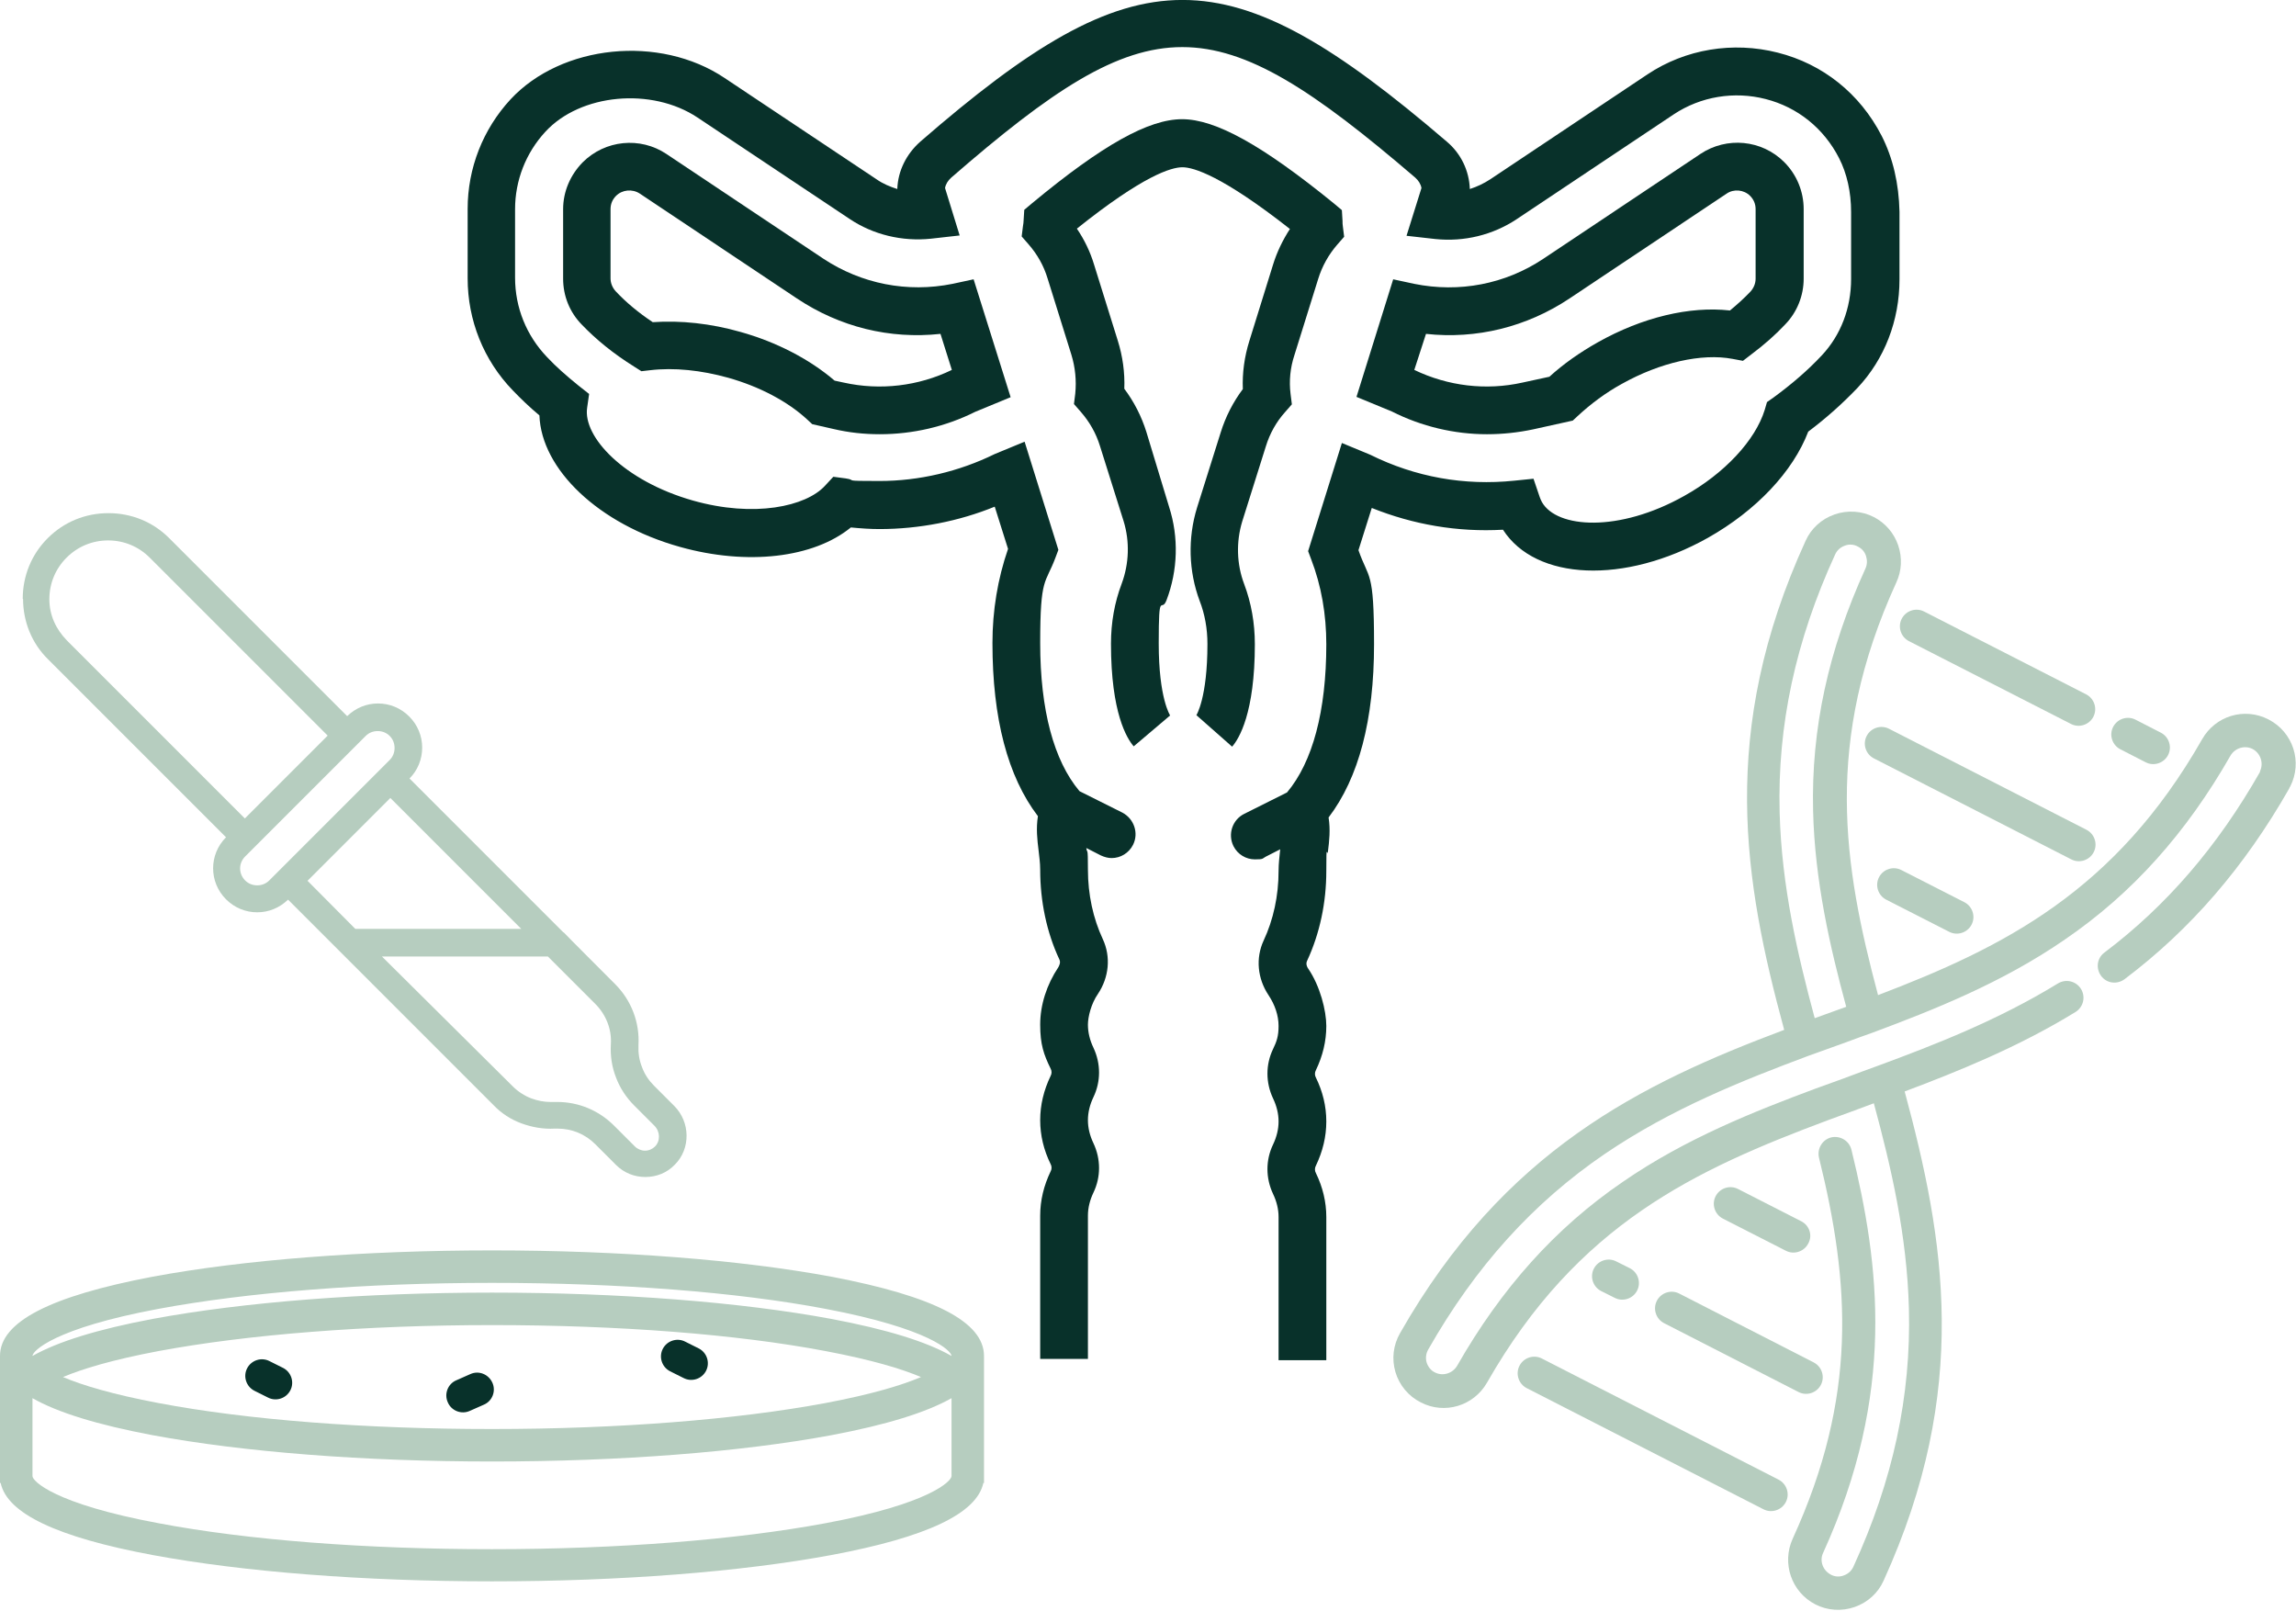
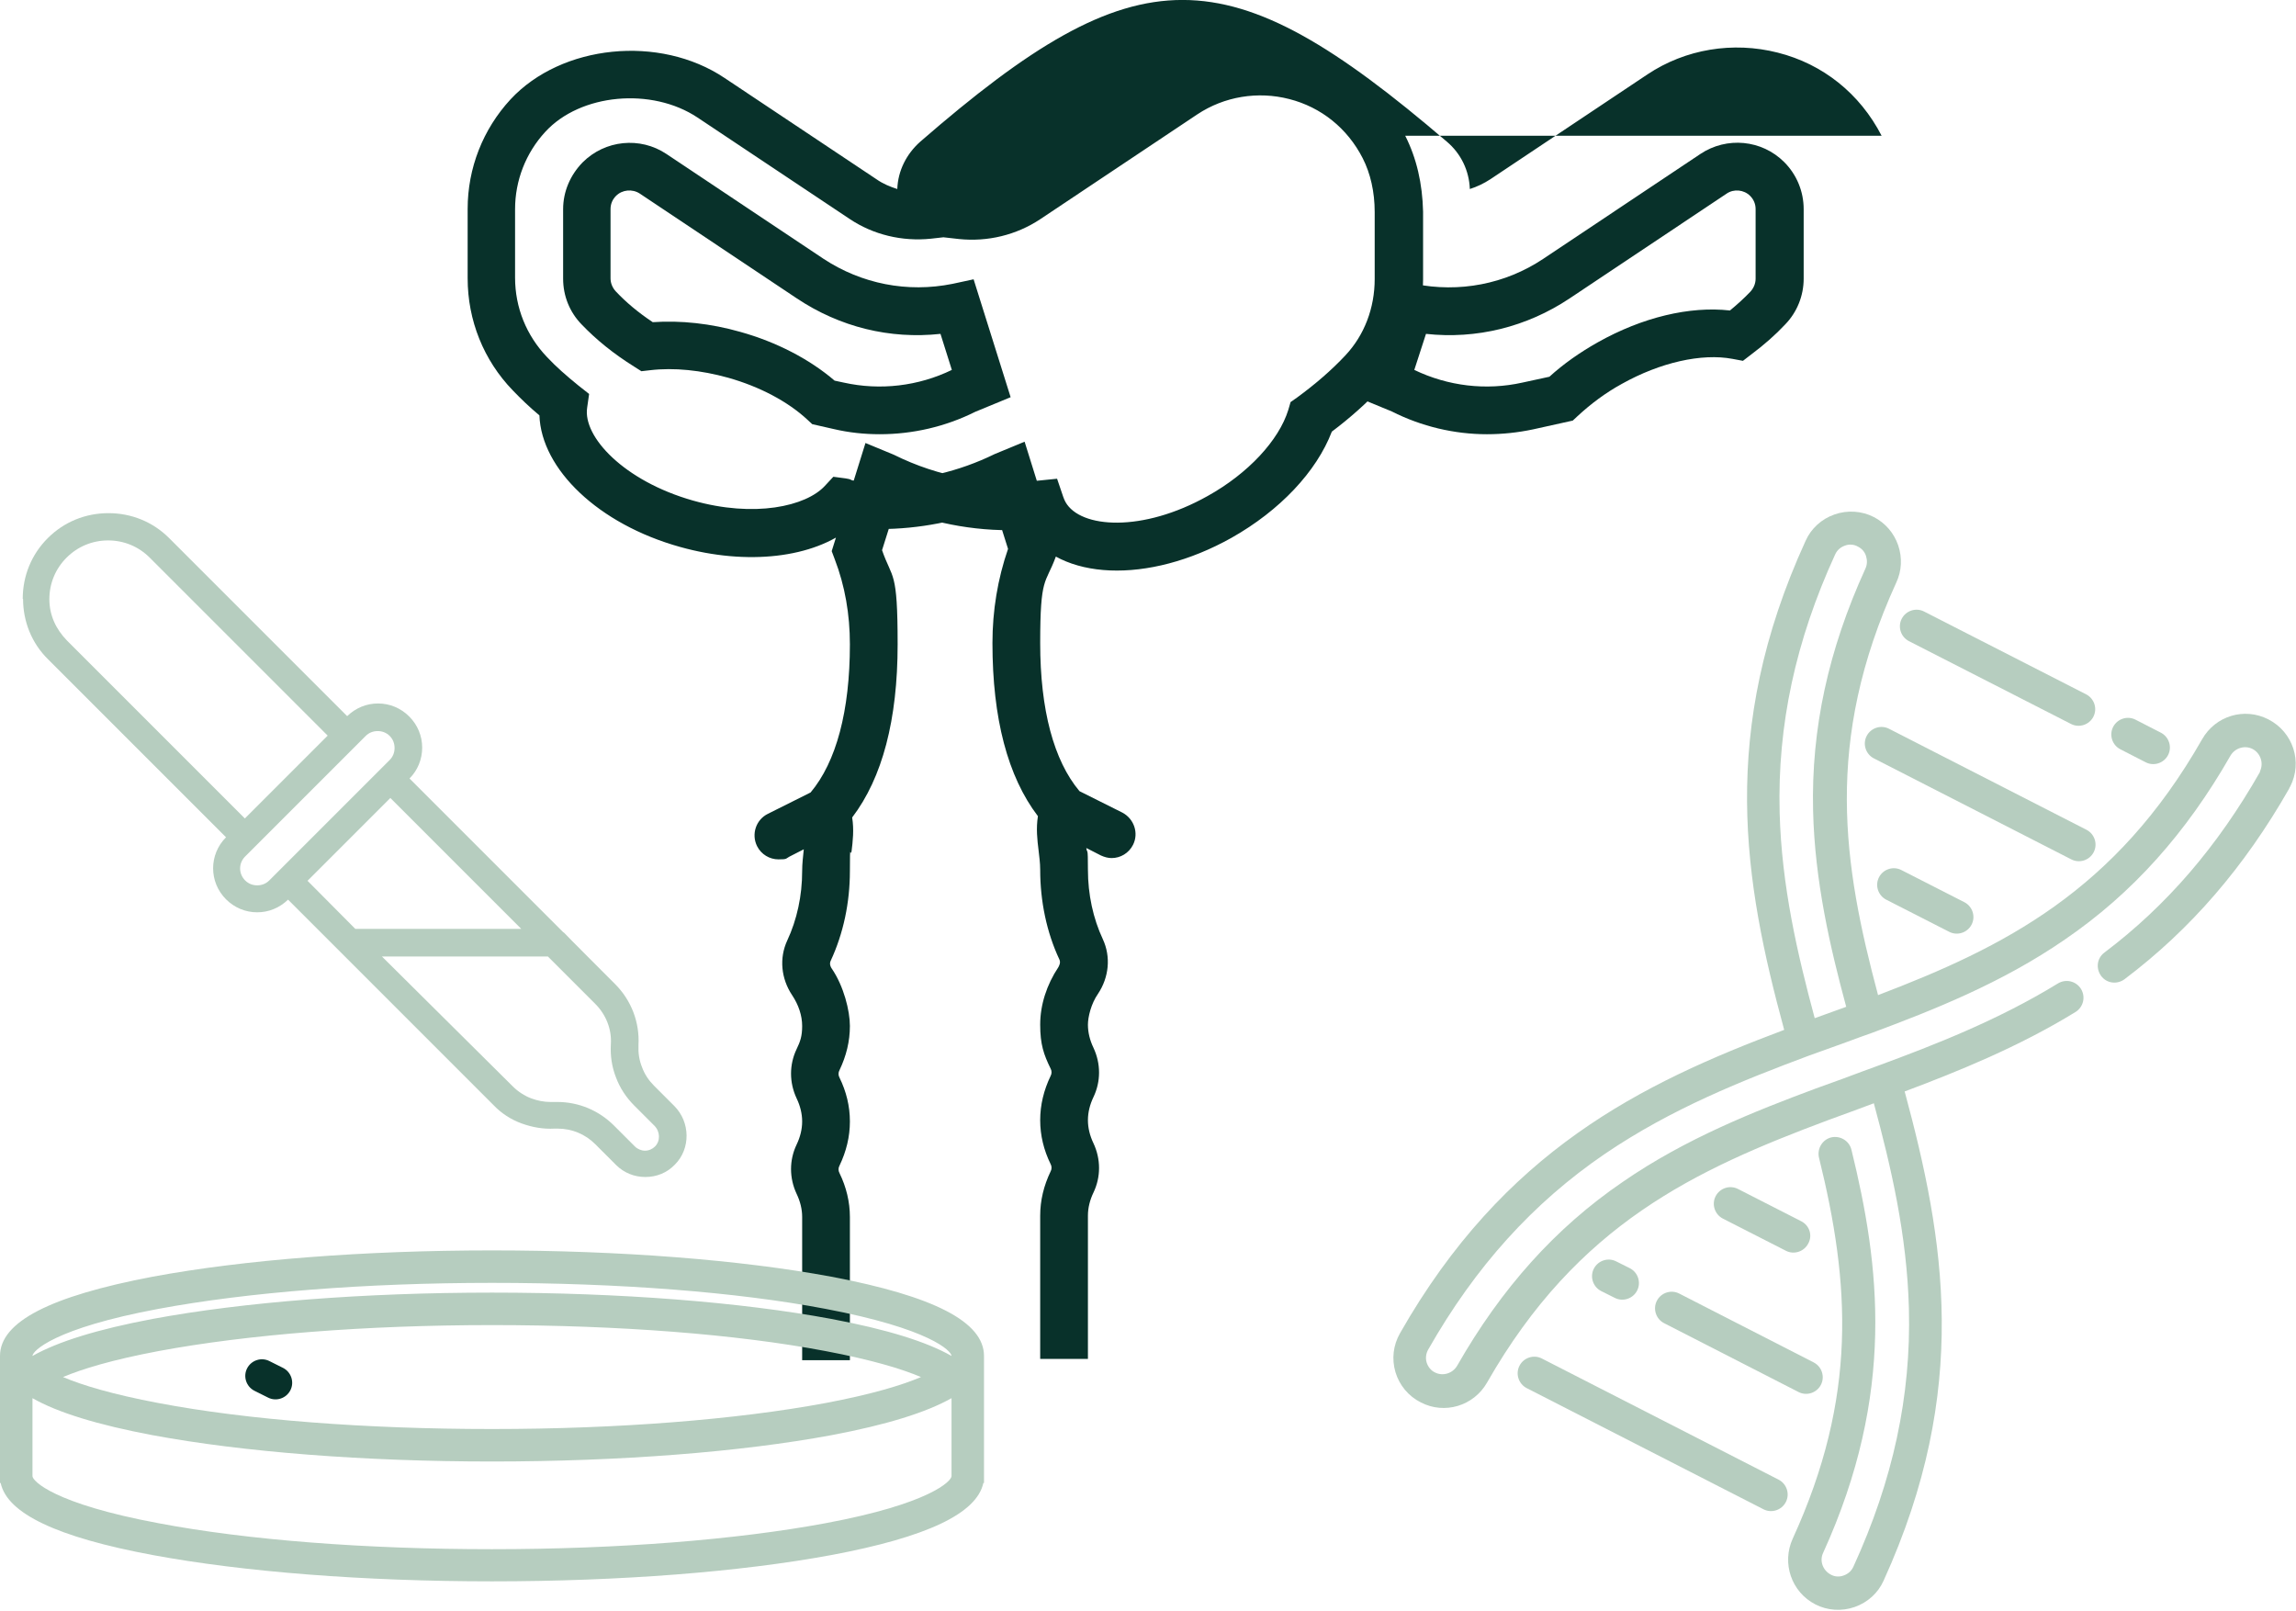
<svg xmlns="http://www.w3.org/2000/svg" id="Ebene_1" data-name="Ebene 1" version="1.1" viewBox="0 0 707 496">
  <defs>
    <style>
      .cls-1 {
        fill: #b6cdbf;
      }

      .cls-1, .cls-2 {
        stroke-width: 0px;
      }

      .cls-2 {
        fill: #08312a;
      }
    </style>
  </defs>
  <g>
-     <path class="cls-2" d="M579.4,41.8c-6.7-13-18.1-22.1-32-25.6-13.8-3.5-28.4-1.1-40.1,6.7l-48.4,32.3c-2,1.3-4.1,2.3-6.3,3-.2-5.6-2.7-10.9-7.1-14.6-67.8-58.1-95.1-58.2-162.1,0-4.3,3.8-6.9,9-7.1,14.6-2.2-.7-4.4-1.6-6.4-3l-46.8-31.2c-20-13.4-50.2-10.3-65.9,6.6-8.5,9.2-13.2,21.2-13.2,33.7v21.4c0,12.9,4.9,25.2,13.9,34.5,2.5,2.6,5.2,5.2,8.2,7.7.6,16.6,18.2,33.5,43.3,40.5,20.7,5.8,41.1,3.4,52.6-6,3.1.3,6,.5,8.8.5,12.2,0,24.5-2.4,35.5-6.9l4.1,13c-3.2,9.3-4.8,19-4.8,29,0,23.2,4.7,41.1,14,53.3-.6,3.8-.2,7.3.2,10.5.2,1.9.5,3.8.5,6,0,9.7,2,19.3,5.9,27.6.5,1-.1,2-.3,2.4-3.6,5.4-5.6,11.6-5.6,17.7s1.1,9.2,3.2,13.5c.4.7.4,1.6,0,2.3-2.1,4.4-3.2,8.9-3.2,13.6s1.1,9.2,3.2,13.5c.4.7.4,1.6,0,2.3-2.1,4.4-3.2,8.9-3.2,13.6v44.1h14.7v-44.1c0-2.4.6-4.8,1.7-7.1,2.3-4.8,2.3-10.3,0-15.2-1.1-2.3-1.7-4.7-1.7-7.1s.6-4.8,1.7-7.1c2.3-4.8,2.3-10.3,0-15.2-1.1-2.3-1.7-4.7-1.7-7.1s1-6.5,3.1-9.5c3.4-5.1,4-11.4,1.5-16.8-3-6.4-4.6-13.8-4.6-21.4s-.2-4.6-.5-6.7l4.5,2.3c1.1.5,2.2.8,3.3.8,2.7,0,5.3-1.5,6.6-4.1,1.8-3.6.3-8-3.3-9.9l-13.2-6.6c-7.9-9.4-12.1-25-12.1-45.6s1.6-18,4.7-26.3l.9-2.4-10.4-33.3-9.2,3.8c-11,5.4-23.3,8.3-35.5,8.3s-6.5-.2-10.4-.8l-3.8-.5-2.6,2.8c-5.8,6.3-21.7,9.9-40.7,4.5-21.1-6-33.9-19.6-32.5-28.6l.6-4.2-3.3-2.6c-3.7-3-6.9-5.8-9.7-8.8-6.3-6.6-9.8-15.2-9.8-24.4v-21.1c0-8.8,3.3-17.3,9.3-23.8,10.8-11.8,32.8-13.8,46.9-4.4l46.8,31.2c7.3,4.9,16.2,7,25,6.1l8.9-1-4.5-14.6c.2-1.2.9-2.3,1.9-3.2,61.7-53.6,80.4-53.6,142.9,0,1,.9,1.7,2,1.9,3.2l-4.6,14.7,8.9,1c8.8.9,17.6-1.2,25-6.1l48.4-32.3c8.3-5.5,18.6-7.2,28.3-4.7,9.8,2.5,17.9,9,22.6,18.2,2.4,4.7,3.7,10.4,3.7,16.6v20.6c0,9-3.2,17.3-9,23.5-4.3,4.6-9.3,8.9-14.9,13l-2,1.4-.7,2.4c-2.9,9.4-12.4,19.6-24.8,26.5-20.1,11.3-39.2,10-43.8,1.9-.3-.5-.5-1.1-.7-1.6l-1.9-5.6-5.9.6c-15.4,1.6-30.5-1.1-44.4-8l-8.7-3.6-10.4,33.3.9,2.4c3.2,8.3,4.7,17.1,4.7,26.3,0,20.5-4.2,36.2-12.1,45.6l-13.2,6.6c-3.6,1.8-5.1,6.2-3.3,9.9,1.3,2.6,3.9,4.1,6.6,4.1s2.2-.2,3.3-.8l4.5-2.3c-.2,2.1-.5,4.3-.5,6.7,0,7.6-1.6,15-4.6,21.4-2.5,5.4-1.9,11.7,1.5,16.8,2,3,3.1,6.3,3.1,9.5s-.6,4.8-1.7,7.1c-2.3,4.8-2.3,10.3,0,15.2,1.1,2.3,1.7,4.7,1.7,7.1s-.6,4.8-1.7,7.1c-2.3,4.8-2.3,10.3,0,15.2,1.1,2.3,1.7,4.7,1.7,7.1v44.1h14.7v-44.1c0-4.6-1.1-9.2-3.2-13.5-.4-.7-.4-1.6,0-2.3,2.1-4.4,3.2-8.9,3.2-13.6s-1.1-9.2-3.2-13.5c-.4-.7-.4-1.6,0-2.3,2.1-4.4,3.2-8.9,3.2-13.6s-1.9-12.3-5.6-17.7c-.3-.4-.8-1.4-.3-2.4,3.9-8.4,5.9-17.9,5.9-27.6s.2-4.1.5-6c.4-3.2.8-6.7.2-10.5,9.3-12.2,14-30.1,14-53.3s-1.6-19.8-4.8-29l4.1-13c12.7,5.1,26.4,7.5,40.4,6.7,10.1,15.7,37.4,16.9,63.1,2.5,14.9-8.4,26.2-20.4,30.9-32.7,5.6-4.2,10.6-8.7,15.1-13.4,8.4-8.9,13-20.8,13-33.5v-20.8c-.2-8.7-2-16.5-5.5-23.4Z" />
+     <path class="cls-2" d="M579.4,41.8c-6.7-13-18.1-22.1-32-25.6-13.8-3.5-28.4-1.1-40.1,6.7l-48.4,32.3c-2,1.3-4.1,2.3-6.3,3-.2-5.6-2.7-10.9-7.1-14.6-67.8-58.1-95.1-58.2-162.1,0-4.3,3.8-6.9,9-7.1,14.6-2.2-.7-4.4-1.6-6.4-3l-46.8-31.2c-20-13.4-50.2-10.3-65.9,6.6-8.5,9.2-13.2,21.2-13.2,33.7v21.4c0,12.9,4.9,25.2,13.9,34.5,2.5,2.6,5.2,5.2,8.2,7.7.6,16.6,18.2,33.5,43.3,40.5,20.7,5.8,41.1,3.4,52.6-6,3.1.3,6,.5,8.8.5,12.2,0,24.5-2.4,35.5-6.9l4.1,13c-3.2,9.3-4.8,19-4.8,29,0,23.2,4.7,41.1,14,53.3-.6,3.8-.2,7.3.2,10.5.2,1.9.5,3.8.5,6,0,9.7,2,19.3,5.9,27.6.5,1-.1,2-.3,2.4-3.6,5.4-5.6,11.6-5.6,17.7s1.1,9.2,3.2,13.5c.4.7.4,1.6,0,2.3-2.1,4.4-3.2,8.9-3.2,13.6s1.1,9.2,3.2,13.5c.4.7.4,1.6,0,2.3-2.1,4.4-3.2,8.9-3.2,13.6v44.1h14.7v-44.1c0-2.4.6-4.8,1.7-7.1,2.3-4.8,2.3-10.3,0-15.2-1.1-2.3-1.7-4.7-1.7-7.1s.6-4.8,1.7-7.1c2.3-4.8,2.3-10.3,0-15.2-1.1-2.3-1.7-4.7-1.7-7.1s1-6.5,3.1-9.5c3.4-5.1,4-11.4,1.5-16.8-3-6.4-4.6-13.8-4.6-21.4s-.2-4.6-.5-6.7l4.5,2.3c1.1.5,2.2.8,3.3.8,2.7,0,5.3-1.5,6.6-4.1,1.8-3.6.3-8-3.3-9.9l-13.2-6.6c-7.9-9.4-12.1-25-12.1-45.6s1.6-18,4.7-26.3l.9-2.4-10.4-33.3-9.2,3.8c-11,5.4-23.3,8.3-35.5,8.3s-6.5-.2-10.4-.8l-3.8-.5-2.6,2.8c-5.8,6.3-21.7,9.9-40.7,4.5-21.1-6-33.9-19.6-32.5-28.6l.6-4.2-3.3-2.6c-3.7-3-6.9-5.8-9.7-8.8-6.3-6.6-9.8-15.2-9.8-24.4v-21.1c0-8.8,3.3-17.3,9.3-23.8,10.8-11.8,32.8-13.8,46.9-4.4l46.8,31.2c7.3,4.9,16.2,7,25,6.1l8.9-1-4.5-14.6l-4.6,14.7,8.9,1c8.8.9,17.6-1.2,25-6.1l48.4-32.3c8.3-5.5,18.6-7.2,28.3-4.7,9.8,2.5,17.9,9,22.6,18.2,2.4,4.7,3.7,10.4,3.7,16.6v20.6c0,9-3.2,17.3-9,23.5-4.3,4.6-9.3,8.9-14.9,13l-2,1.4-.7,2.4c-2.9,9.4-12.4,19.6-24.8,26.5-20.1,11.3-39.2,10-43.8,1.9-.3-.5-.5-1.1-.7-1.6l-1.9-5.6-5.9.6c-15.4,1.6-30.5-1.1-44.4-8l-8.7-3.6-10.4,33.3.9,2.4c3.2,8.3,4.7,17.1,4.7,26.3,0,20.5-4.2,36.2-12.1,45.6l-13.2,6.6c-3.6,1.8-5.1,6.2-3.3,9.9,1.3,2.6,3.9,4.1,6.6,4.1s2.2-.2,3.3-.8l4.5-2.3c-.2,2.1-.5,4.3-.5,6.7,0,7.6-1.6,15-4.6,21.4-2.5,5.4-1.9,11.7,1.5,16.8,2,3,3.1,6.3,3.1,9.5s-.6,4.8-1.7,7.1c-2.3,4.8-2.3,10.3,0,15.2,1.1,2.3,1.7,4.7,1.7,7.1s-.6,4.8-1.7,7.1c-2.3,4.8-2.3,10.3,0,15.2,1.1,2.3,1.7,4.7,1.7,7.1v44.1h14.7v-44.1c0-4.6-1.1-9.2-3.2-13.5-.4-.7-.4-1.6,0-2.3,2.1-4.4,3.2-8.9,3.2-13.6s-1.1-9.2-3.2-13.5c-.4-.7-.4-1.6,0-2.3,2.1-4.4,3.2-8.9,3.2-13.6s-1.9-12.3-5.6-17.7c-.3-.4-.8-1.4-.3-2.4,3.9-8.4,5.9-17.9,5.9-27.6s.2-4.1.5-6c.4-3.2.8-6.7.2-10.5,9.3-12.2,14-30.1,14-53.3s-1.6-19.8-4.8-29l4.1-13c12.7,5.1,26.4,7.5,40.4,6.7,10.1,15.7,37.4,16.9,63.1,2.5,14.9-8.4,26.2-20.4,30.9-32.7,5.6-4.2,10.6-8.7,15.1-13.4,8.4-8.9,13-20.8,13-33.5v-20.8c-.2-8.7-2-16.5-5.5-23.4Z" />
    <path class="cls-2" d="M253.6,79.7l-48.4-32.3c-8.1-5.4-18.9-4.3-25.8,2.6-3.8,3.9-6,9-6,14.4v21.4c0,5.3,2,10.3,5.7,14.1,4.5,4.7,9.8,9,16.2,13l2.2,1.4,2.6-.3c7.5-.9,15.8,0,24.1,2.3,9.6,2.7,18.4,7.3,24.5,13l1.4,1.3,6.6,1.5c4.7,1.1,9.4,1.6,14.2,1.6,10.1,0,20.2-2.3,29.4-6.9l10.9-4.5-11.4-36.3-6.5,1.4c-13.9,2.8-28,0-39.7-7.7ZM259.8,117.8l-2.8-.6c-7.7-6.6-17.9-11.9-29-15-9.1-2.6-18.4-3.6-27-3-4.5-3-8.2-6.1-11.4-9.5-1-1.1-1.6-2.5-1.6-4v-21.3c0-1.6.6-3,1.7-4.1,1.9-1.9,5-2.2,7.3-.7l48.4,32.3c13.2,8.8,28.6,12.6,44.2,10.9l3.5,11.1c-10.3,5-22.1,6.4-33.3,3.9Z" />
    <path class="cls-2" d="M457.9,133.7c4.7,0,9.5-.5,14.2-1.5l12.2-2.7,1.5-1.4c4-3.7,8.5-7.1,13.6-9.9,11.8-6.6,24.6-9.5,34.1-7.7l3.2.6,2.6-2c4-3,7.4-6,10.4-9.2,3.7-3.8,5.7-8.9,5.7-14.1v-21.4c0-5.4-2.1-10.6-6-14.5-6.9-6.9-17.7-7.9-25.8-2.5l-48.4,32.3c-11.7,7.8-25.9,10.5-39.7,7.7l-6.5-1.4-11.3,36.2,10.9,4.5c9.1,4.6,19.2,7,29.3,7ZM439.1,102.8c15.5,1.7,31-2.1,44.2-10.9l48.4-32.3c2.2-1.5,5.3-1.2,7.2.7,1.1,1.1,1.7,2.5,1.7,4.1v21.4c0,1.5-.6,2.9-1.6,4-1.9,2-4,3.9-6.3,5.8-12.4-1.4-27,2.1-40.7,9.8-5.5,3.1-10.5,6.6-14.9,10.6l-8.3,1.8c-11.2,2.5-22.9,1.1-33.3-3.9l3.6-11.1Z" />
-     <path class="cls-2" d="M386.4,198.3c0-6.4-1.1-12.7-3.3-18.5-2.3-6.1-2.5-12.9-.6-19.2l7.3-23.2c1.2-3.9,3.2-7.5,5.9-10.5l2.1-2.4-.4-3.2c-.5-4-.1-8.1,1.2-12l7.3-23.4c1.2-3.9,3.2-7.5,5.9-10.6l2.1-2.4-.4-3.2c-.1-.6-.1-1.1-.1-1.7l-.2-3.3-2.5-2.1c-22-17.9-36.4-25.9-46.7-25.9s-24.5,7.9-46.1,25.8l-2.5,2.1-.2,3.2c0,.6-.1,1.2-.2,1.8l-.4,3.2,2.1,2.4c2.7,3.1,4.7,6.6,5.9,10.6l7.3,23.4c1.2,3.9,1.6,8,1.2,12l-.4,3.2,2.1,2.4c2.7,3.1,4.7,6.6,5.9,10.5l7.3,23.2c1.9,6.2,1.7,13-.6,19.2-2.2,5.8-3.3,12-3.3,18.5,0,21.3,4.9,29.2,7,31.6l11.2-9.5c0-.1-3.5-5.2-3.5-22.2s.8-9.1,2.4-13.3c3.5-9.2,3.8-19.4.8-28.7l-7-23.1c-1.5-4.8-3.8-9.3-6.8-13.3.2-5-.5-10-2-14.8l-7.3-23.4c-1.2-4-3-7.7-5.3-11.1,20.5-16.4,29.1-18.9,32.5-18.9s12.2,2.6,33.1,19c-2.2,3.4-4,7.1-5.2,11l-7.3,23.5c-1.5,4.8-2.2,9.8-2,14.8-3,4-5.3,8.5-6.8,13.3l-7.3,23.2c-2.9,9.4-2.6,19.6.8,28.7,1.6,4.1,2.4,8.6,2.4,13.3,0,16.6-3.4,21.9-3.4,21.9h0l11,9.7c2.1-2.4,7-10.3,7-31.6Z" />
  </g>
  <g>
    <path class="cls-1" d="M586.4,336.1c16.5-6.2,35.1-13.7,52.7-24.5,2.4-1.5,3.2-4.6,1.7-7.1-1.5-2.4-4.6-3.2-7.1-1.7-18.4,11.3-38.2,19-55.3,25.3-1.7.6-3.5,1.3-5.2,1.9l-5.9,2.2c-2.8,1-5.5,2-8.3,3-18.5,6.9-39.9,15.3-59.3,28.7-20.8,14.2-37.4,32.8-51,56.6-1.4,2.4-4.4,3.3-6.8,2.1-1.3-.6-2.2-1.8-2.6-3.1-.4-1.3-.2-2.8.5-4,14.5-25.5,32.3-45.2,54.5-60.3,20.5-13.9,42.2-22.5,62.8-30.2,1.8-.6,3.5-1.3,5.3-1.9l6.1-2.2c2.7-1,5.4-2,8-2.9,18.5-6.9,39.9-15.3,59.3-28.7,20.8-14.2,37.4-32.8,51-56.6,1.4-2.4,4.4-3.3,6.8-2.1,2.5,1.3,3.5,4.4,2.3,6.9,0,.1,0,.1,0,.2-13.1,23-28.8,41.2-47.9,55.6-2.3,1.7-2.7,4.9-1,7.2,1.7,2.3,4.9,2.7,7.2,1,20.3-15.3,36.9-34.5,50.7-58.7,0-.2.2-.4.3-.6,3.9-7.6.9-16.8-6.7-20.7-7.4-3.8-16.3-1.1-20.4,6.1-26.7,46.8-61,64-99.8,78.8-10.7-40.1-16.8-77.9,5.6-127,1.7-3.6,1.9-7.7.6-11.5-1.3-3.8-4-6.9-7.5-8.7-3.7-1.9-8.1-2.2-12.1-.8s-7.2,4.3-8.9,8.1c-26.9,58.8-19,105-6.6,150.6-44.2,16.6-86.3,37.2-118.3,93.4-2.1,3.7-2.6,7.9-1.4,12,1.2,4,4,7.4,7.8,9.3,7.3,3.8,16.3,1.1,20.4-6.1,27.9-48.9,64.1-65.5,105-80.8,2.7-1,5.5-2,8.2-3l5.9-2.2c5.3,19.6,10.2,40.5,10.8,63.2.7,26.9-4.9,52.9-17.1,79.5-.6,1.3-1.6,2.2-3,2.7-1.3.5-2.8.4-4-.3-2.4-1.3-3.5-4.2-2.3-6.7,22.4-49.2,17.4-88.7,8.7-124.1-.7-2.8-3.5-4.4-6.2-3.8-2.8.7-4.4,3.5-3.8,6.2,9.6,38.8,11.9,73.7-8.1,117.4-3.4,7.5-.4,16.4,7,20.2,3.7,1.9,8.1,2.2,12.1.8,4-1.4,7.2-4.3,8.9-8.1,26.8-58.9,18.8-105.1,6.5-150.6ZM548,250.2c-.7-26.9,4.9-52.9,17.1-79.5.6-1.3,1.6-2.2,3-2.7,1.3-.5,2.8-.4,4,.3,1.2.6,2.1,1.6,2.5,2.9.4,1.3.4,2.6-.2,3.9-11.4,25-16.7,49.3-16.1,74.5.5,21.7,5.3,42.3,10.2,60.4-1.2.4-2.4.9-3.6,1.3l-6.1,2.2h0c-5.3-19.7-10.2-40.7-10.8-63.3Z" />
    <path class="cls-1" d="M665.4,225.6l-7.8-4c-2.5-1.3-5.6-.3-6.9,2.2-1.3,2.5-.3,5.6,2.2,6.9l7.8,4c2.5,1.3,5.6.3,6.9-2.2,1.3-2.5.3-5.6-2.2-6.9Z" />
    <path class="cls-1" d="M642.4,213.8l-49.9-25.5c-2.5-1.3-5.6-.3-6.9,2.2-1.3,2.5-.3,5.6,2.2,6.9l49.9,25.5c2.5,1.3,5.6.3,6.9-2.2s.3-5.6-2.2-6.9Z" />
    <path class="cls-1" d="M642.5,255.5l-60.8-31.1c-2.5-1.3-5.6-.3-6.9,2.2-1.3,2.5-.3,5.6,2.2,6.9l60.8,31.1c2.5,1.3,5.6.3,6.9-2.2,1.3-2.5.3-5.6-2.2-6.9Z" />
    <path class="cls-1" d="M604.9,277.8l-19.4-9.9c-2.5-1.3-5.6-.3-6.9,2.2-1.3,2.5-.3,5.6,2.2,6.9l19.4,9.9c2.5,1.3,5.6.3,6.9-2.2,1.3-2.5.3-5.6-2.2-6.9Z" />
    <path class="cls-1" d="M547.7,455.6l-72.9-37.3c-2.5-1.3-5.6-.3-6.9,2.2s-.3,5.6,2.2,6.9l72.9,37.3c2.5,1.3,5.6.3,6.9-2.2,1.3-2.5.3-5.6-2.2-6.9Z" />
    <path class="cls-1" d="M501.9,390.5l-4.2-2.1c-2.5-1.3-5.6-.3-6.9,2.2s-.3,5.6,2.2,6.9l4.2,2.1c2.5,1.3,5.6.3,6.9-2.2s.3-5.6-2.2-6.9Z" />
    <path class="cls-1" d="M558.5,419.5l-41.4-21.2c-2.5-1.3-5.6-.3-6.9,2.2s-.3,5.6,2.2,6.9l41.4,21.2c2.5,1.3,5.6.3,6.9-2.2,1.3-2.5.3-5.6-2.2-6.9Z" />
    <path class="cls-1" d="M554.6,376l-19.4-9.9c-2.5-1.3-5.6-.3-6.9,2.2-1.3,2.5-.3,5.6,2.2,6.9l19.4,9.9c2.5,1.3,5.6.3,6.9-2.2,1.4-2.5.4-5.6-2.2-6.9Z" />
  </g>
  <path class="cls-1" d="M7,184.4c0-7.1,2.7-13.7,7.7-18.7,5-5,11.6-7.7,18.7-7.7s13.7,2.7,18.7,7.7l54.8,54.8c2.6-2.5,5.9-3.9,9.5-3.9s7,1.4,9.6,4c2.6,2.6,4,6,4,9.6s-1.4,7-3.9,9.5l47.4,47.4h.1c0,.1,15.8,15.9,15.8,15.9,5,5,7.6,11.8,7.2,18.8-.1,2.3.2,4.6,1.1,6.8.8,2.2,2.1,4.1,3.7,5.7l6.2,6.2c5,5,5.1,13.2.2,18.1-2.4,2.5-5.6,3.8-9.1,3.8v-4.1,4.1c-3.4,0-6.6-1.3-9-3.7l-6.4-6.4c-3.1-3.1-7.2-4.8-11.6-4.8h-.9c-3.5.2-6.9-.4-10.2-1.6s-6.2-3.1-8.6-5.6l-47.3-47.3h0l-16-16c-2.6,2.5-5.9,3.9-9.5,3.9s-7-1.4-9.6-4c-5.3-5.3-5.3-13.8,0-19.1l-54.8-54.8c-5-4.9-7.7-11.6-7.7-18.6ZM157.9,334.5c1.6,1.6,3.6,2.9,5.7,3.7,1.9.7,3.9,1.1,5.9,1.1h2.1c6.6,0,12.8,2.6,17.5,7.3l6.4,6.4c.8.8,2,1.3,3.1,1.3v4.1-4.1c1.2,0,2.3-.5,3.1-1.3,1.7-1.7,1.6-4.6-.2-6.4l-6.2-6.2c-2.5-2.5-4.4-5.4-5.6-8.6-1.3-3.3-1.8-6.7-1.6-10.3.3-4.6-1.5-9.1-4.8-12.4l-14.6-14.6h-51.1l40.3,40ZM109.4,286h51.1l-40.3-40.3-25.5,25.5,14.7,14.8ZM75.5,271.1c1,1,2.3,1.5,3.7,1.5s2.7-.5,3.7-1.5l2.8-2.8h0l26.5-26.5,4.9-4.9,2.9-2.9c1-1,1.5-2.3,1.5-3.7s-.5-2.7-1.5-3.7-2.3-1.5-3.7-1.5-2.7.5-3.7,1.5l-3.9,3.9h0l-8.9,8.9-24.2,24.2c-2.2,2.1-2.2,5.4-.1,7.5ZM20.6,197.2l54.8,54.8,4-4,21.5-21.5-54.8-54.8c-3.4-3.4-7.9-5.3-12.8-5.3s-9.4,1.9-12.8,5.3c-3.4,3.4-5.3,7.9-5.3,12.8s2,9.2,5.4,12.7Z" />
  <g>
    <path class="cls-1" d="M256,393.1c-28-5.2-65.1-8.1-104.5-8.1s-76.5,2.9-104.5,8.1c-31.6,6-47,13.9-47,24.4v39.1h.2c2,9.4,17.3,16.7,46.8,22.2,28,5.2,65.1,8.1,104.5,8.1s76.5-2.9,104.5-8.1c29.4-5.5,44.8-12.8,46.8-22.2h.2v-39.1c0-10.5-15.4-18.4-47-24.4ZM48.8,403c27.4-5.1,63.8-8,102.7-8s75.3,2.8,102.7,8c32.2,6.1,38.8,13,38.8,14.5h0c-7.7-4.4-20-8.2-37-11.4-28-5.2-65.1-8.1-104.5-8.1s-76.5,2.9-104.5,8.1c-17,3.2-29.2,7-37,11.4h0c0-1.5,6.6-8.5,38.8-14.5ZM283.6,424c-5.9,2.5-15.1,5.3-29.4,8-27.4,5.1-63.8,8-102.7,8s-75.3-2.8-102.7-8c-14.3-2.7-23.5-5.5-29.4-8,5.9-2.5,15.1-5.3,29.4-8,27.4-5.1,63.8-8,102.7-8s75.3,2.8,102.7,8c14.3,2.7,23.5,5.5,29.4,8ZM293,454.5c0,1.5-6.6,8.5-38.8,14.5-27.4,5.1-63.8,8-102.7,8s-75.3-2.8-102.7-8c-32.2-6-38.8-13-38.8-14.5v-24h0c7.7,4.4,20,8.2,37,11.4,28,5.2,65.1,8.1,104.5,8.1s76.5-2.9,104.5-8.1c17-3.2,29.2-7,37-11.4h0v24Z" />
    <path class="cls-2" d="M87.2,421.2l-4.2-2.1c-2.5-1.3-5.6-.3-6.9,2.2s-.3,5.6,2.2,6.9l4.2,2.1c2.5,1.3,5.6.3,6.9-2.2s.3-5.6-2.2-6.9Z" />
-     <path class="cls-2" d="M144.8,423.1l-4.3,1.9c-2.6,1.1-3.8,4.2-2.6,6.8,1.1,2.6,4.2,3.8,6.8,2.6l4.3-1.9c2.6-1.1,3.8-4.2,2.6-6.8-1.2-2.6-4.2-3.8-6.8-2.6Z" />
-     <path class="cls-2" d="M215.2,415.2l-4.2-2.1c-2.5-1.3-5.6-.3-6.9,2.2-1.3,2.5-.3,5.6,2.2,6.9l4.2,2.1c2.5,1.3,5.6.3,6.9-2.2,1.3-2.5.3-5.6-2.2-6.9Z" />
  </g>
</svg>